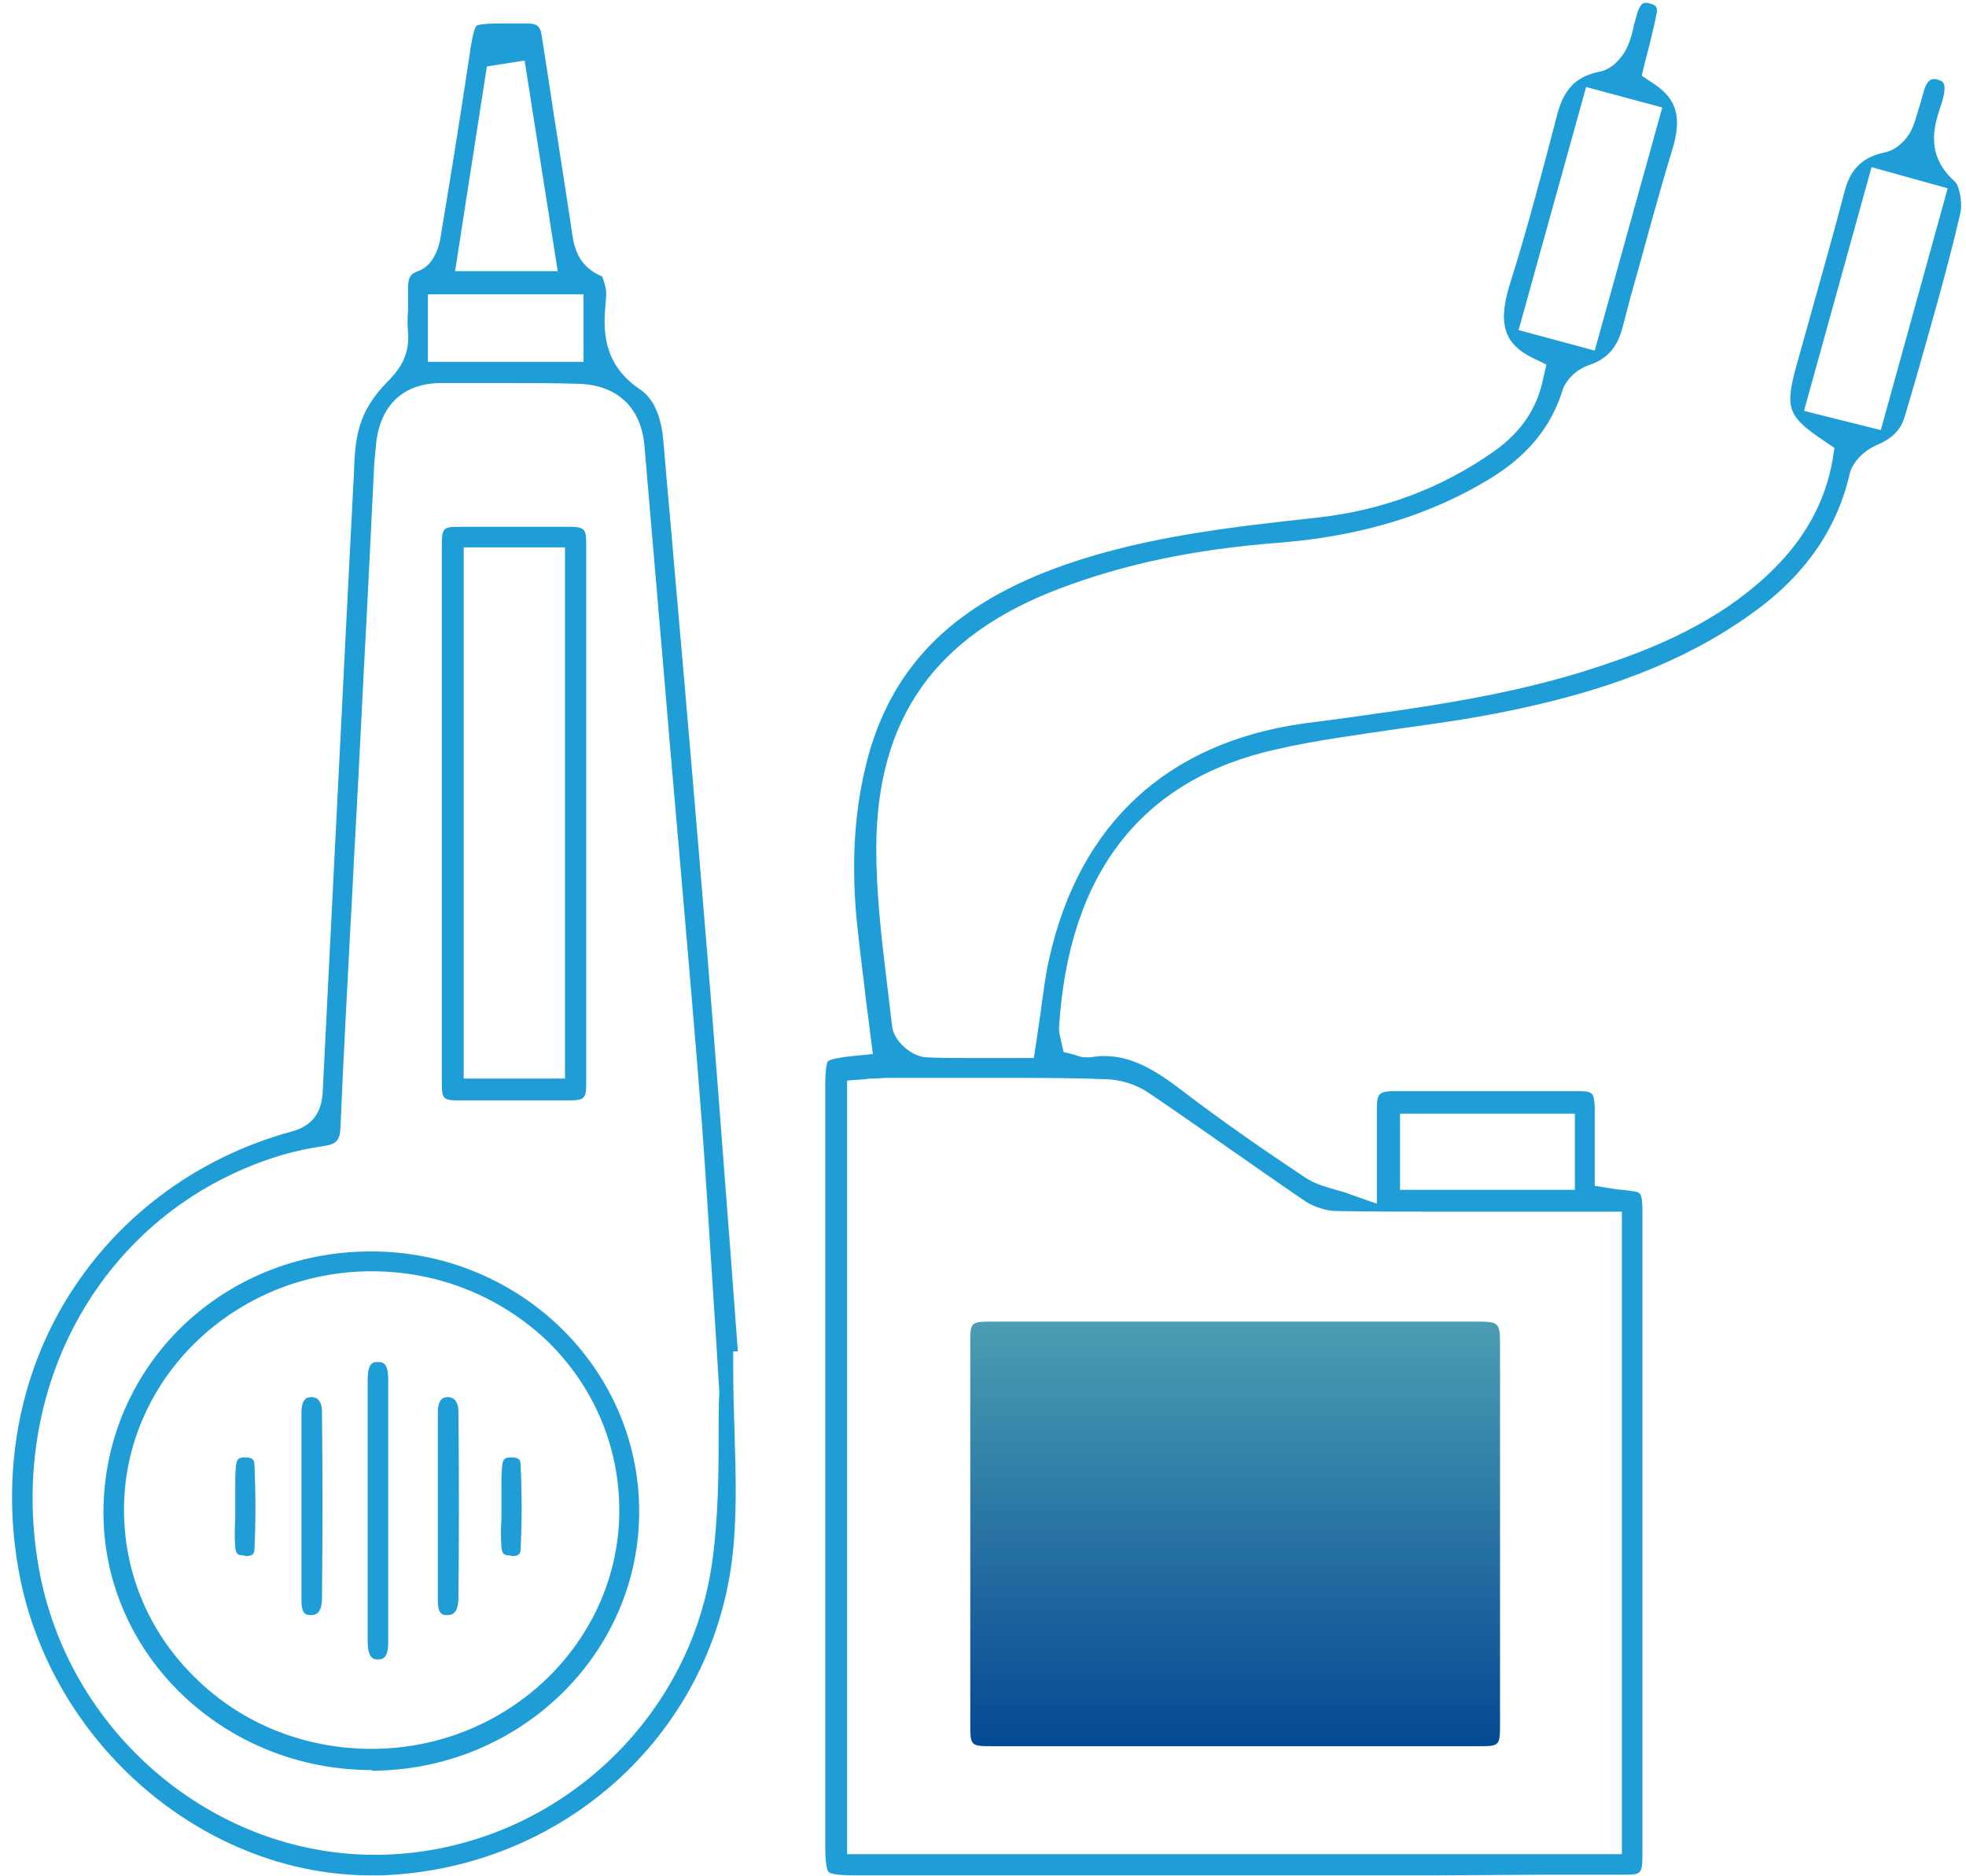
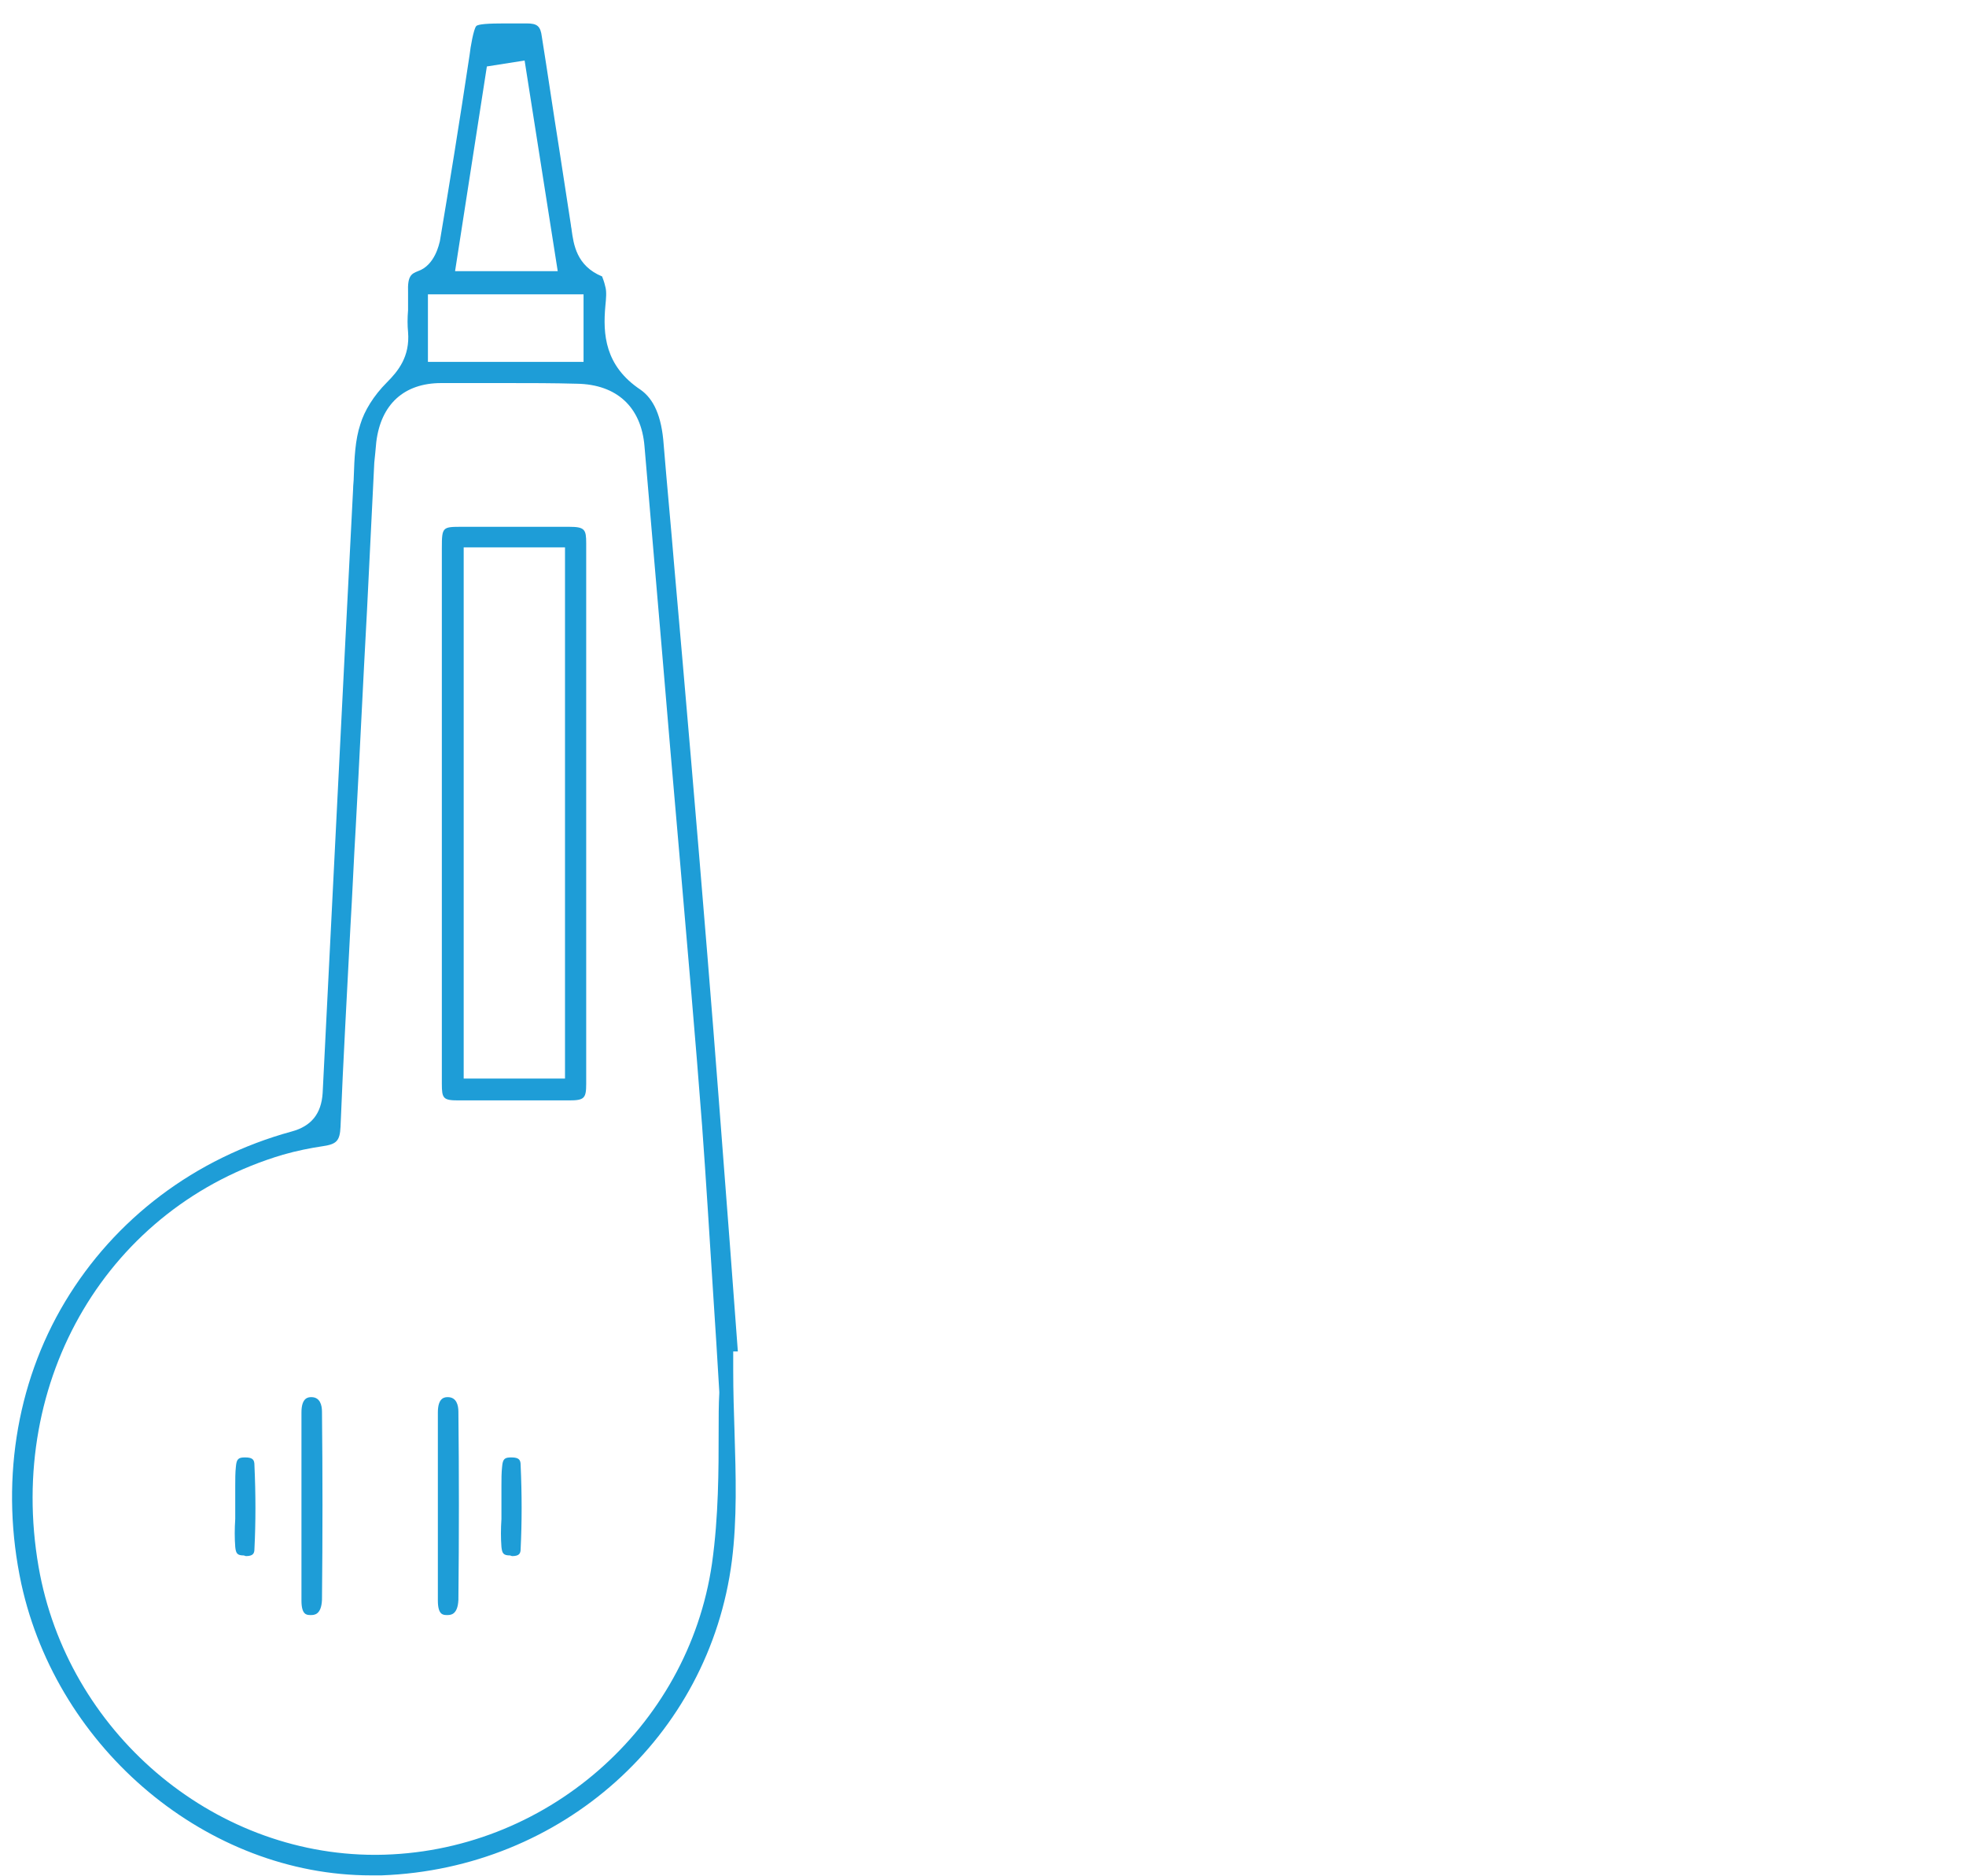
<svg xmlns="http://www.w3.org/2000/svg" width="152" height="145" viewBox="0 0 152 145" fill="none">
-   <path d="M111.111 144.958H66.006C64.419 144.958 64.111 144.754 64.06 144.703C64.009 144.651 63.804 144.344 63.804 142.655V83.982C63.804 82.446 63.958 82.088 64.009 82.036C64.06 81.985 64.367 81.78 65.954 81.627L67.49 81.473L67.286 79.937C67.183 78.965 67.03 77.992 66.927 77.07C66.671 74.92 66.415 72.923 66.21 70.875C65.801 66.267 66.108 62.223 67.132 58.434C69.129 51.215 73.993 46.556 82.389 43.638C88.738 41.436 95.393 40.72 101.895 40.003C106.964 39.44 111.521 37.699 115.514 34.883C117.613 33.398 118.842 31.555 119.303 29.302L119.559 28.176L118.484 27.664C116.231 26.538 115.77 24.951 116.794 21.776C118.176 17.373 119.303 13.022 120.378 8.926C120.89 6.878 121.863 5.905 123.654 5.547C124.781 5.342 125.549 4.216 125.805 3.652C126.061 3.089 126.214 2.526 126.317 1.963C126.419 1.605 126.522 1.246 126.624 0.888C126.88 0.222 127.085 0.222 127.238 0.222C127.341 0.222 127.443 0.222 127.546 0.273C128.006 0.376 128.211 0.529 128.058 1.144C127.904 1.963 127.699 2.731 127.494 3.601C127.392 4.011 127.29 4.369 127.187 4.779L126.931 5.854L127.853 6.468C129.645 7.646 130.054 9.079 129.286 11.588C128.109 15.428 127.085 19.37 126.01 23.159L125.446 25.309C125.037 26.896 124.218 27.767 122.835 28.227C121.914 28.535 121.043 29.354 120.787 30.224C119.917 32.989 118.125 35.19 115.309 36.931C110.65 39.798 105.274 41.436 98.926 41.948C92.219 42.46 86.792 43.638 81.826 45.532C72.303 49.167 67.798 55.516 67.746 65.499C67.746 69.032 68.156 72.565 68.566 75.944C68.719 77.07 68.822 78.197 68.975 79.323C69.078 80.449 70.46 81.678 71.638 81.729C72.61 81.78 73.634 81.78 75.016 81.78C75.58 81.78 76.194 81.78 76.808 81.78C77.423 81.78 77.986 81.78 78.6 81.78H79.931L80.136 80.449C80.239 79.732 80.341 79.067 80.444 78.35C80.648 76.865 80.802 75.483 81.109 74.152C83.413 63.708 90.222 57.41 100.769 55.925C101.537 55.823 102.356 55.721 103.124 55.618C109.831 54.697 116.794 53.775 123.45 51.574C127.853 50.14 132.921 48.092 137.017 44.099C139.577 41.59 141.113 38.774 141.676 35.6L141.83 34.627L141.011 34.064C138.246 32.221 137.99 31.555 138.86 28.381L139.731 25.258C140.703 21.776 141.727 18.193 142.649 14.66C143.11 13.022 144.031 12.151 145.67 11.793C146.745 11.588 147.564 10.615 147.871 9.847C148.127 9.233 148.281 8.567 148.485 7.953C148.588 7.595 148.69 7.185 148.793 6.878C148.895 6.571 149.1 6.11 149.509 6.11C149.612 6.11 149.714 6.11 149.817 6.161C150.175 6.264 150.482 6.366 150.277 7.339C150.226 7.646 150.124 7.953 150.021 8.26C149.561 9.694 148.793 11.947 151.148 14.046C151.455 14.302 151.762 15.633 151.557 16.503C150.533 20.906 149.253 25.309 148.025 29.61L147.257 32.221C146.95 33.245 146.284 33.91 145.055 34.422C144.236 34.781 143.263 35.6 143.007 36.624C141.983 41.078 139.372 44.713 135.072 47.683C130.105 51.164 124.013 53.519 115.872 55.106C113.313 55.618 110.65 55.977 108.09 56.335C105.018 56.796 101.793 57.205 98.67 57.922C88.277 60.226 82.594 67.496 81.877 79.476C81.877 79.886 81.979 80.193 82.031 80.398V80.449L82.235 81.32L83.055 81.524C83.259 81.576 83.515 81.729 83.925 81.729H84.079H84.232C84.642 81.678 85 81.627 85.359 81.627C87.458 81.627 89.249 82.651 91.451 84.34C94.523 86.695 97.8 88.948 100.871 90.996C101.639 91.508 102.407 91.713 103.278 91.969C103.636 92.071 104.046 92.174 104.404 92.327L106.452 93.044V90.842C106.452 90.177 106.452 89.562 106.452 88.948C106.452 87.719 106.452 86.695 106.452 85.62C106.452 84.494 106.708 84.391 107.63 84.34C110.036 84.34 112.442 84.34 114.848 84.34C117.255 84.34 119.661 84.34 122.067 84.34C123.143 84.34 123.245 84.494 123.296 85.569C123.296 86.644 123.296 87.77 123.296 88.846C123.296 89.358 123.296 89.818 123.296 90.33V91.662L124.576 91.866C124.883 91.918 125.19 91.969 125.446 91.969C125.856 92.02 126.266 92.071 126.522 92.122C126.829 92.225 126.982 92.276 126.982 93.709C126.982 104.563 126.982 115.417 126.982 126.271V137.637C126.982 139.532 126.982 141.426 126.982 143.32C126.982 144.907 126.88 144.907 125.446 144.907C123.398 144.907 121.351 144.907 119.303 144.907L111.111 144.958ZM77.064 83.316C75.426 83.316 73.737 83.316 72.098 83.316H68.668C68.258 83.316 67.849 83.368 67.439 83.368C67.286 83.368 67.081 83.368 66.927 83.419L65.494 83.521V143.32H125.395V93.658H122.016C120.429 93.658 118.842 93.658 117.306 93.658C115.719 93.658 114.183 93.658 112.596 93.658C108.858 93.658 105.991 93.658 103.329 93.607C102.561 93.607 101.639 93.3 100.974 92.89C98.772 91.406 96.622 89.87 94.472 88.385C92.629 87.105 90.734 85.774 88.84 84.494C87.867 83.828 86.587 83.419 85.41 83.419C83.003 83.316 80.341 83.316 77.064 83.316ZM108.244 91.969H121.76V86.081H108.244V91.969ZM139.475 31.76L145.414 33.245L150.585 14.558L144.697 12.919L139.475 31.76ZM117.408 25.514L123.296 27.101L128.518 8.311L122.631 6.724L117.408 25.514Z" fill="#1E9DD7" />
  <path d="M28.682 144.959C16.088 144.959 4.466 135.282 1.65 122.432C0.012 114.803 1.189 107.021 5.029 100.621C8.869 94.222 15.064 89.511 22.539 87.464C24.075 87.054 24.843 86.081 24.945 84.494C25.713 69.34 26.481 53.673 27.3 37.802C27.3 37.495 27.351 37.187 27.351 36.88C27.402 35.395 27.454 34.013 27.863 32.784C28.17 31.76 28.887 30.583 29.911 29.559C30.782 28.688 31.703 27.562 31.549 25.668C31.498 25.156 31.498 24.593 31.549 23.978C31.549 23.517 31.549 23.057 31.549 22.596C31.498 21.316 31.805 21.162 32.317 20.958C33.648 20.497 33.956 18.807 34.007 18.654C34.724 14.404 35.543 9.336 36.311 4.216C36.362 3.704 36.618 2.219 36.823 2.014C36.976 1.861 37.744 1.81 39.075 1.81H40.714C41.533 1.81 41.789 2.014 41.891 2.834C42.352 5.701 42.762 8.568 43.222 11.435C43.53 13.431 43.837 15.428 44.144 17.425C44.144 17.527 44.195 17.681 44.195 17.783C44.349 18.858 44.554 20.548 46.55 21.367C46.602 21.521 46.704 21.726 46.806 22.186C46.909 22.545 46.858 23.108 46.806 23.62C46.602 25.821 46.755 28.279 49.52 30.122C50.544 30.839 51.158 32.17 51.312 34.371C51.568 37.495 51.875 40.669 52.131 43.792C53.001 53.622 53.872 63.81 54.691 73.845C55.305 81.32 55.868 88.897 56.432 96.218C56.636 98.983 56.841 101.748 57.046 104.461H56.688V105.946C56.688 107.533 56.739 109.12 56.79 110.707C56.892 114.035 56.995 117.414 56.585 120.64C54.844 134.258 43.427 144.447 29.502 144.959C29.245 144.959 28.938 144.959 28.682 144.959ZM39.229 29.61C37.54 29.61 35.799 29.61 34.109 29.61C31.242 29.61 29.45 31.248 29.092 34.167C29.041 34.73 28.989 35.293 28.938 35.754L28.375 47.171C28.068 52.751 27.812 58.332 27.505 63.913C27.351 66.472 27.249 69.032 27.095 71.592C26.839 76.661 26.532 81.934 26.327 87.105C26.276 88.18 26.02 88.436 24.996 88.59C23.972 88.743 22.948 88.948 21.873 89.255C8.408 93.249 0.472 106.612 2.981 121.101C5.183 133.798 16.344 143.372 28.989 143.372H29.143C42.096 143.269 53.206 133.593 55.049 120.845C55.561 117.21 55.561 113.574 55.561 110.656C55.561 109.581 55.561 108.557 55.612 107.687V107.636V107.584C55.459 104.973 55.305 102.516 55.152 100.212C54.844 95.399 54.589 91.201 54.281 87.003C53.769 80.245 53.155 73.384 52.592 66.78C52.336 63.81 52.08 60.892 51.824 57.922L51.209 50.652C50.749 45.276 50.288 39.85 49.827 34.474C49.571 31.453 47.677 29.712 44.605 29.661C42.762 29.61 40.97 29.61 39.229 29.61ZM33.085 27.972H45.117V22.75H33.085V27.972ZM37.642 5.137L35.184 20.958H43.12L40.56 4.677L37.642 5.137Z" fill="#1E9DD7" />
-   <path d="M28.734 136.818C17.317 136.818 7.999 127.91 7.999 116.902C7.999 111.629 10.046 106.612 13.784 102.823C17.726 98.881 23 96.731 28.683 96.731C40.1 96.731 49.366 105.69 49.418 116.749C49.469 127.808 40.202 136.818 28.785 136.87H28.734V136.818ZM28.734 98.266C18.187 98.266 9.586 106.56 9.586 116.698C9.586 121.664 11.582 126.323 15.217 129.804C18.801 133.286 23.614 135.18 28.734 135.18C39.28 135.18 47.882 126.886 47.882 116.749C47.882 111.783 45.885 107.124 42.301 103.642C38.666 100.212 33.905 98.266 28.734 98.266Z" fill="#1E9DD7" />
  <path d="M39.792 85.057C38.359 85.057 36.874 85.057 35.441 85.057C34.263 85.057 34.161 84.903 34.161 83.777C34.161 78.811 34.161 73.845 34.161 68.879V56.949C34.161 52.086 34.161 47.222 34.161 42.358C34.161 40.72 34.212 40.72 35.748 40.72H36.516C37.796 40.72 39.076 40.72 40.304 40.72C41.533 40.72 42.762 40.72 43.991 40.72C45.219 40.72 45.322 40.925 45.322 42C45.322 55.772 45.322 69.851 45.322 83.777C45.322 84.903 45.168 85.057 43.991 85.057C42.66 85.057 41.226 85.057 39.792 85.057ZM35.85 83.368H43.683V42.307H35.85V83.368Z" fill="#1E9DD7" />
-   <path d="M29.194 128.268C28.938 128.268 28.426 128.268 28.426 126.835C28.426 124.428 28.426 122.022 28.426 119.616V116.595V113.677C28.426 111.322 28.426 109.018 28.426 106.663C28.426 105.28 28.887 105.28 29.194 105.28C29.553 105.28 30.013 105.28 30.013 106.611C30.013 113.472 30.013 120.332 30.013 126.988C30.013 128.268 29.501 128.268 29.194 128.268Z" fill="#1E9DD7" />
  <path d="M34.57 124.838C34.263 124.838 33.853 124.838 33.853 123.711C33.853 122.022 33.853 120.281 33.853 118.643C33.853 117.926 33.853 117.209 33.853 116.441C33.853 115.725 33.853 114.957 33.853 114.24C33.853 112.55 33.853 110.861 33.853 109.171C33.853 107.994 34.417 107.994 34.621 107.994C35.287 107.994 35.441 108.608 35.441 109.12C35.492 113.83 35.492 118.745 35.441 123.66C35.389 124.838 34.826 124.838 34.57 124.838Z" fill="#1E9DD7" />
  <path d="M24.023 124.838C23.716 124.838 23.307 124.838 23.307 123.711C23.307 122.022 23.307 120.281 23.307 118.643C23.307 117.926 23.307 117.209 23.307 116.441C23.307 115.725 23.307 114.957 23.307 114.24C23.307 112.55 23.307 110.861 23.307 109.171C23.307 107.994 23.87 107.994 24.075 107.994C24.74 107.994 24.894 108.608 24.894 109.12C24.945 113.83 24.945 118.745 24.894 123.66C24.843 124.838 24.279 124.838 24.023 124.838Z" fill="#1E9DD7" />
  <path d="M39.434 120.23C38.922 120.23 38.82 120.077 38.768 119.565C38.717 118.899 38.717 118.182 38.768 117.414C38.768 117.056 38.768 116.697 38.768 116.39V114.854C38.768 114.342 38.768 113.83 38.82 113.37C38.871 112.755 39.024 112.653 39.536 112.653C40.151 112.653 40.253 112.858 40.253 113.267C40.355 115.52 40.355 117.67 40.253 119.718C40.253 120.077 40.151 120.281 39.587 120.281L39.434 120.23Z" fill="#1E9DD7" />
  <path d="M18.852 120.23C18.34 120.23 18.238 120.077 18.187 119.565C18.136 118.899 18.136 118.182 18.187 117.414C18.187 117.056 18.187 116.697 18.187 116.39V114.854C18.187 114.342 18.187 113.83 18.238 113.37C18.289 112.755 18.443 112.653 18.955 112.653C19.569 112.653 19.672 112.858 19.672 113.267C19.774 115.52 19.774 117.67 19.672 119.718C19.672 120.077 19.569 120.281 19.006 120.281L18.852 120.23Z" fill="#1E9DD7" />
-   <path d="M95.342 134.975H84.744C82.081 134.975 79.419 134.975 76.808 134.975C75.016 134.975 75.016 134.975 75.016 133.183C75.016 123.404 75.016 113.626 75.016 103.847C75.016 102.208 75.016 102.157 76.757 102.157C83.003 102.157 89.249 102.157 95.495 102.157C101.741 102.157 107.988 102.157 114.234 102.157C115.872 102.157 115.974 102.26 115.974 103.898C115.974 113.677 115.974 123.456 115.974 133.234C115.974 134.975 115.923 134.975 114.285 134.975C111.571 134.975 108.909 134.975 106.196 134.975H95.342Z" fill="url(#paint0_linear_4013_96)" />
  <defs>
    <linearGradient id="paint0_linear_4013_96" x1="95.493" y1="101.459" x2="95.493" y2="134.556" gradientUnits="userSpaceOnUse">
      <stop stop-color="#4D9FB3" />
      <stop offset="1" stop-color="#054A94" />
    </linearGradient>
  </defs>
</svg>